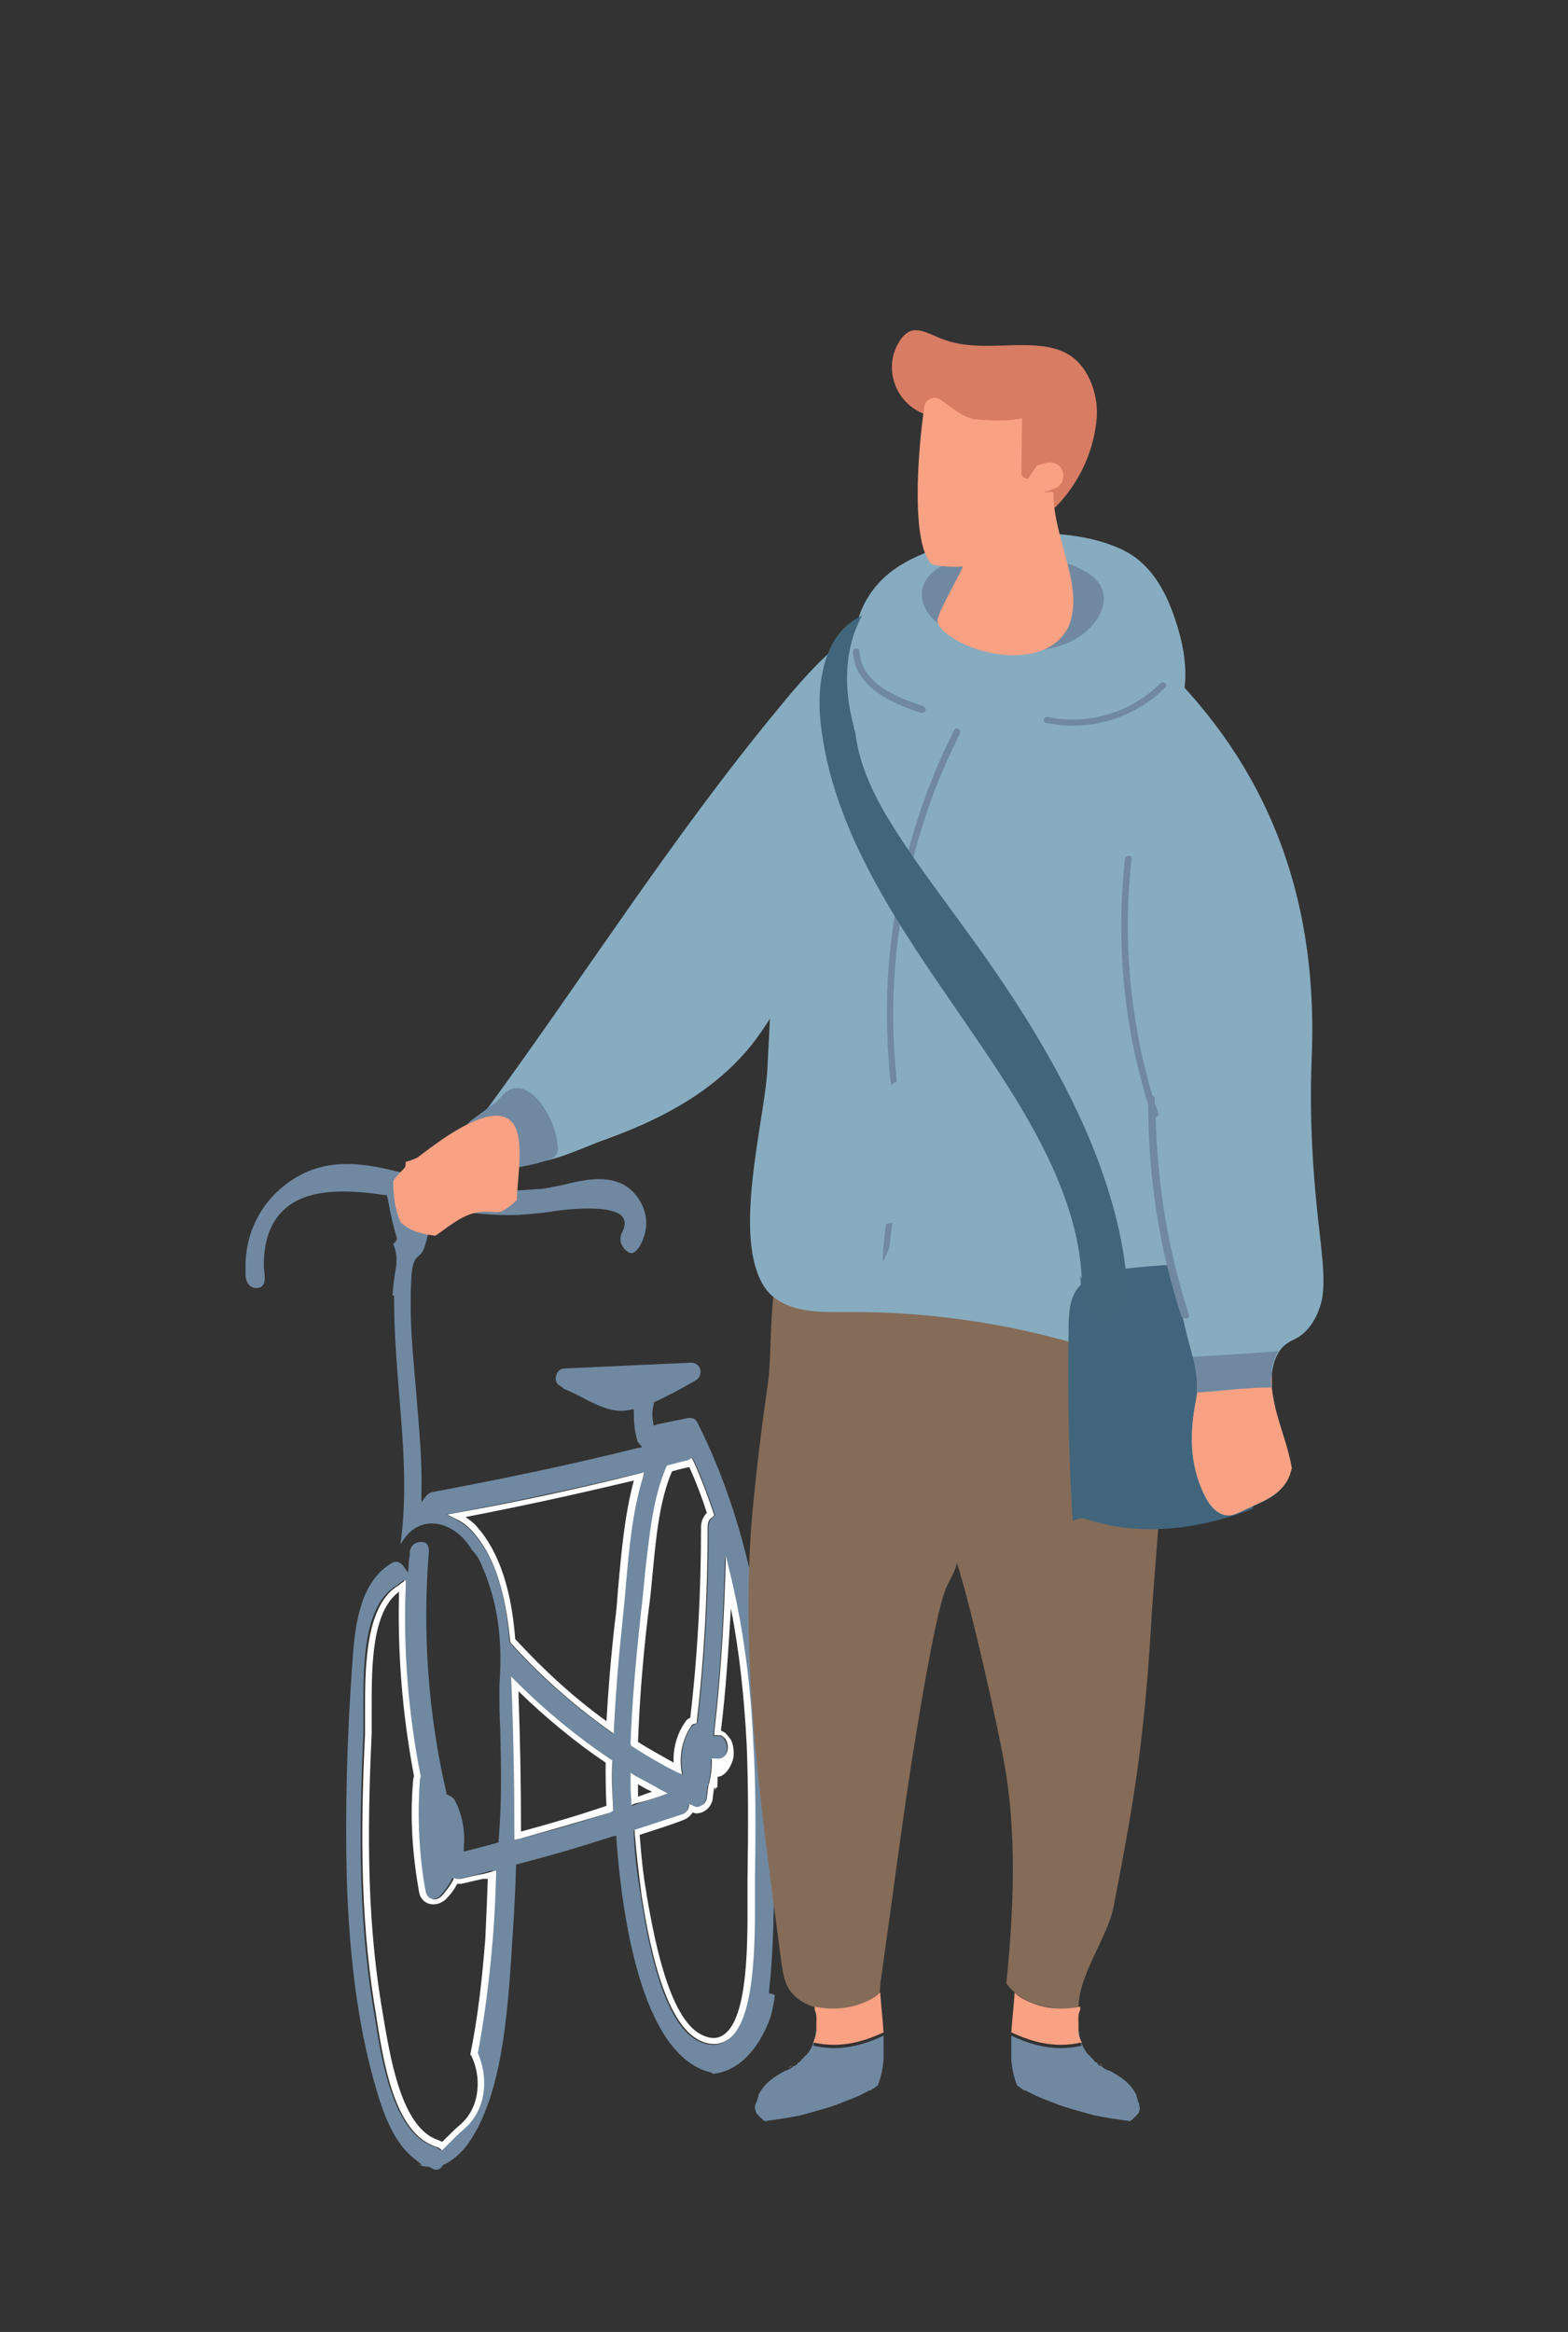
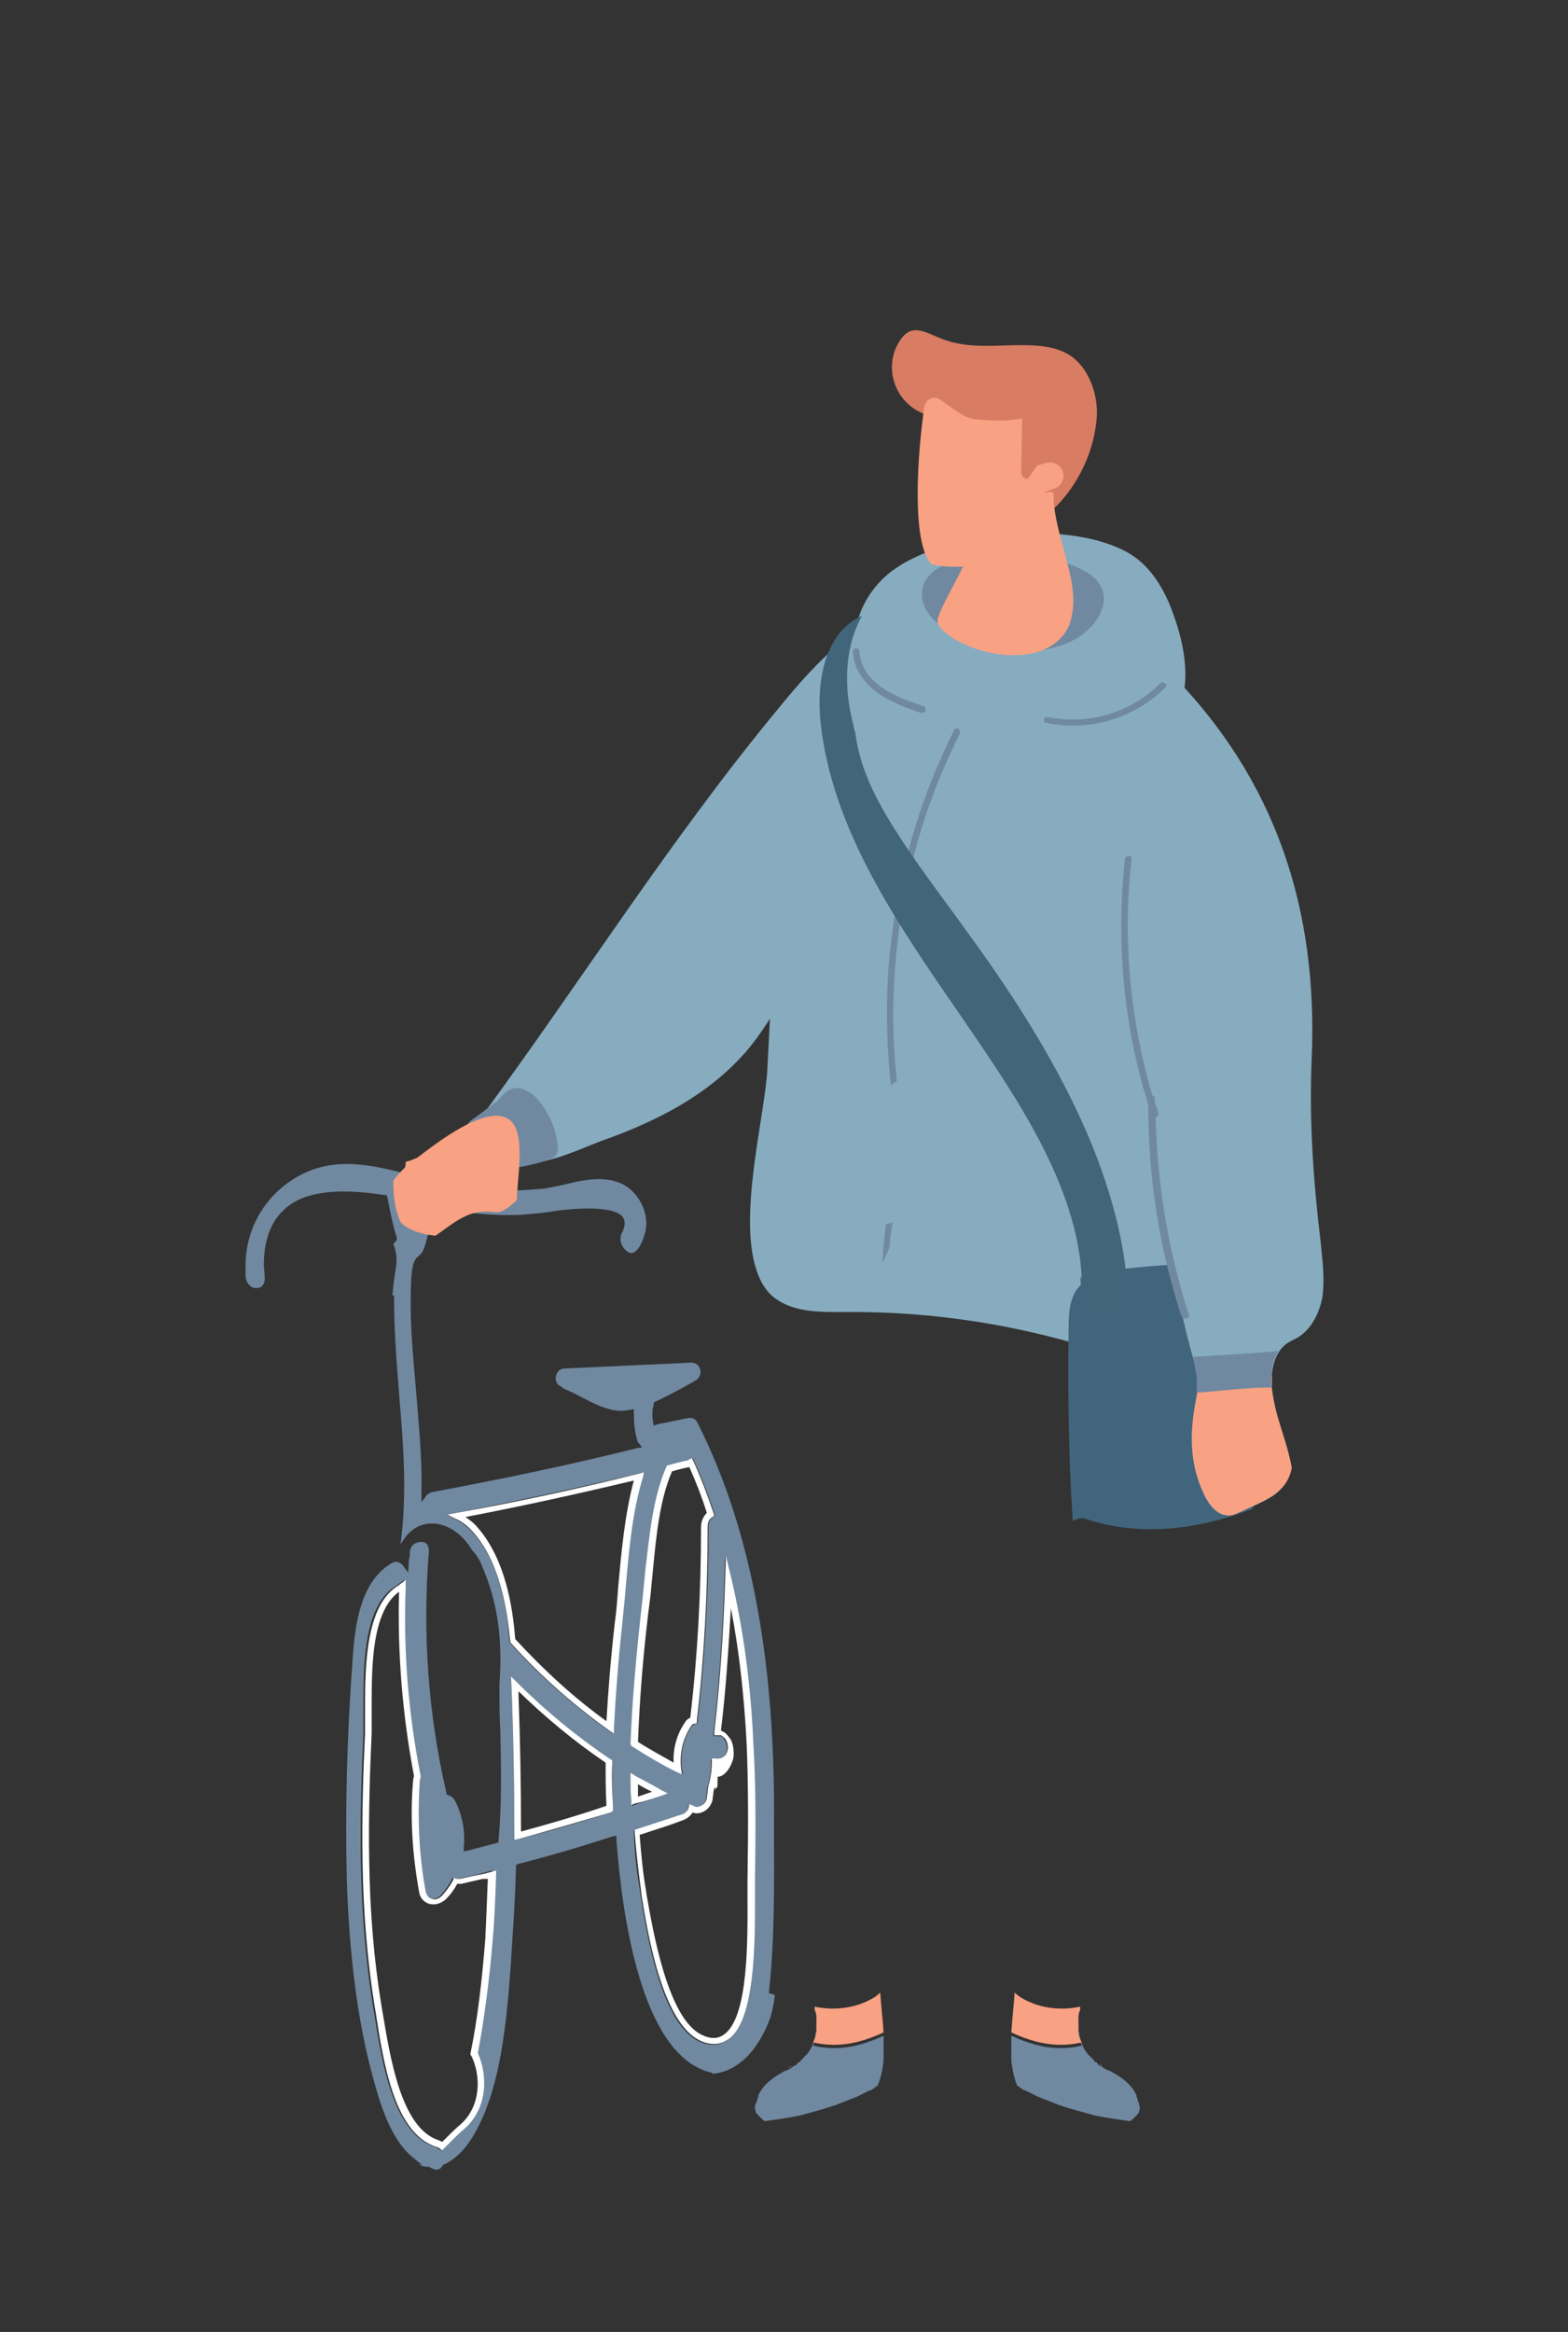
<svg xmlns="http://www.w3.org/2000/svg" x="0px" y="0px" viewBox="0 0 189 281" style="enable-background:new 0 0 189 281;" xml:space="preserve">
  <rect x="0" y="0" width="189" height="281" fill="#333333" stroke="none" />
  <style type="text/css"> .st0{fill:#F9A183;} .st1{fill:#41657C;} .st2{fill:#DFECFE;} .st3{fill:#87ACBF;} .st4{fill:#9E5F4B;} .st5{fill:#865843;} .st6{fill:#9E5D4E;} .st7{fill:#BAC4FD;} .st8{fill:#E96C5A;} .st9{fill:#856C58;} .st10{fill:#7089A1;} .st11{fill:#41657B;} .st12{fill:#FED692;} .st13{fill:#DED1C1;} .st14{fill:#013955;} .st15{fill:#D87C63;} .st16{fill:#65372F;} .st17{opacity:0.42;} .st18{opacity:0.51;} .st19{fill:#61342E;} .st20{fill:#FFFFFF;} .st21{fill:#E3605B;} .st22{fill:#78CDD0;} .st23{opacity:0.46;} .st24{opacity:0.48;} .st25{fill:#B97B6E;} .st26{fill:#C9DCF2;} .st27{fill:#F7A09C;} .st28{fill:#5193A2;} .st29{fill:#B3DCE0;} .st30{opacity:0.39;} .st31{opacity:0.25;} .st32{fill:#814F3B;} .st33{fill:#B3CD5D;} .st34{fill:#FCC545;} .st35{fill:#82B1AA;} .st36{fill:#F2DAD8;} .st37{fill:#C3DCA5;} </style>
  <g id="Layer_3"> </g>
  <g id="Layer_1">
    <g>
      <g>
        <g>
          <g>
            <path class="st10" d="M92.7,240.2l0-0.3c0.7-6.4,0.6-13.1,0.6-19.6l0-2.1c0-19.1-3-34.4-9.2-46.7c-0.3-0.7-0.9-0.7-1.3-0.6 l-3.4,0.7c0,0-0.1,0-0.1,0l-0.5,0.2l-0.1-0.5c-0.1-0.7-0.1-1.4,0.1-2.1l0-0.2l0.2-0.1c1.5-0.7,3-1.5,4.4-2.3l0.5-0.3 c0.5-0.3,0.6-0.9,0.5-1.3c-0.1-0.4-0.5-0.8-1.1-0.8l-15.2,0.7c-0.7,0-1,0.5-1.1,1c-0.1,0.4,0.1,1,0.7,1.2l0.1,0.1 c0.1,0.1,0.2,0.2,0.3,0.2c0.5,0.2,1.1,0.5,1.7,0.8c1.7,0.9,3.6,1.9,5.3,1.8c0.3,0,0.6-0.1,0.8-0.1l0.5-0.1l0,0.5 c0,1.1,0.1,2.2,0.4,3.2c0,0.2,0.1,0.3,0.2,0.4l0.4,0.5l-0.6,0.1c-8.4,2.1-16.7,3.8-24.7,5.3c-0.2,0-0.4,0.2-0.6,0.3l-0.7,0.9 l0-1.2c0.1-3.9-0.3-7.8-0.6-11.6c-0.3-3.6-0.7-7.3-0.7-11v0v0c0-4.8,0.3-5.3,1-5.9c0.4-0.3,0.9-0.8,1.5-5.1c0-0.1,0-0.2,0-0.4 l-0.1-0.5l1.2,0.2c3.1,0.7,6.3,1,9.4,0.9c1.3-0.1,2.8-0.2,4.6-0.5c0.7-0.1,6.8-0.9,8,0.8c0.1,0.2,0.2,0.4,0.2,0.7 c0,0.3-0.1,0.7-0.3,1.1c-0.2,0.3-0.2,0.6-0.2,0.9c0,0.3,0.1,0.5,0.2,0.7c0.2,0.4,0.7,0.9,1.1,0.9h0c0.4,0,0.7-0.4,1-0.8 c0.5-0.9,0.8-1.9,0.8-2.8c0-0.6-0.1-1.1-0.3-1.7c-0.5-1.4-1.6-2.7-3-3.2c-2-0.8-4.5-0.3-6.8,0.3c-1.1,0.2-2.2,0.5-3.2,0.5 c-4.1,0.4-8.1,0-12.3-1c-0.7-0.2-1.4-0.4-2-0.5c-4.5-1.2-9.1-2.5-13.5-0.5c-4.5,2.1-7.3,6.5-7.2,11.5c0,0.3,0,0.7,0,1 c0.1,1,0.8,1.5,1.4,1.4c0.5,0,1-0.4,0.9-1.4c0-0.5-0.1-0.9-0.1-1.3c0-3,0.8-5.2,2.4-6.7c2.3-2.2,6.3-2.7,12.1-1.8l0.3,0 l0.1,0.3c0.5,2.6,0.8,3.8,1,4.4c0.2,0.6,0.2,0.7-0.1,1c0,0-0.1,0.1-0.2,0.2c0.4,0.9,0.5,1.9,0.3,3c-0.2,1.1-0.3,2.1-0.4,3.2 l0.2,0l0,0.4c0,3.8,0.3,7.6,0.6,11.4c0.5,5.9,1,12,0.2,18c0,0.1,0,0.1,0,0.2c0.8-1.5,2-2.4,3.4-2.5c1.9-0.2,4,1.1,5.2,3.2 c0.5,0.5,0.9,1.1,1.2,1.9c1.9,4.4,2.5,8.8,2.1,14.3l0,0.1c0,0.1,0,0.3,0,0.4c0,1.6,0,3.2,0.1,4.9c0.1,4.4,0.2,8.9-0.2,13.3 l0,0.3l-0.3,0.1c-1.1,0.3-2.3,0.6-3.4,0.9l-0.5,0.1l0-0.5c0.2-2-0.2-4-1.1-5.7c-0.2-0.3-0.5-0.5-0.8-0.6l-0.2-0.1l0-0.2 c-2.2-9.5-2.9-19.3-2.1-29.1c0-0.3-0.1-0.6-0.2-0.8c-0.2-0.2-0.4-0.3-0.7-0.3c-0.6,0-1.3,0.3-1.4,1.2c0,0.3,0,0.6-0.1,0.9 l-0.1,1.6l-0.6-0.8c-0.1-0.2-0.4-0.4-0.7-0.5l-0.1,0l-0.1,0c-0.2,0-0.3,0.1-0.4,0.1c-3.8,2.2-4.5,7.2-4.8,11.7 c-0.7,9.4-0.9,18.3-0.7,26.4c0.3,9.3,1.3,17.2,3.2,24.1c1,3.7,2.3,7.5,4.8,9.5l1.1,0.9l-0.5-0.1c0.4,0.2,0.8,0.3,1.3,0.3 l0.2,0.1c0.1,0.1,0.3,0.1,0.4,0.2c0.6,0.2,0.9-0.2,1.1-0.5l0.1-0.1l0.1,0c1.2-0.6,2.4-1.7,3.3-3.2c3.5-5.6,4.2-14.3,4.7-21.3 l0.1-1.7c0.2-2.9,0.4-6.1,0.5-9.6l0-0.3l0.3-0.1c3.5-0.9,7.3-2,11.3-3.3l0.5-0.1l0,0.5c0.7,9.3,3,25.4,10.9,27.9l0.7,0.2 l-0.1,0.1c3-0.2,5.6-2.7,7.1-6.9c0.2-0.8,0.4-1.7,0.5-2.6c-0.1,0-0.1,0-0.2-0.1L92.7,240.2z M51.8,145.6L51.8,145.6L51.8,145.6 L51.8,145.6z M59.6,225.9c-0.1,3-0.2,5.4-0.4,7.7c-0.4,5-0.9,9.5-1.8,13.8c1.2,2.7,1.3,6.7-1.6,9.1c-0.6,0.5-1.2,1.1-1.7,1.6 c-0.2,0.2-0.4,0.4-0.7,0.7l-0.3,0.3l-0.3-0.2c-0.1-0.1-0.3-0.2-0.4-0.2c-5-1.6-6.4-10.3-7.3-16.1l-0.2-1.2 c-0.8-5.1-1.3-10.6-1.4-17c-0.1-5.7,0.1-11.3,0.3-15.5c0-0.9,0-1.9,0-3.1c0-5.3,0-12.5,4.1-14.8l0.1-0.1l0.7-0.5l0,0.8 c-0.3,7.6,0.3,15.3,1.8,22.8l0,0.1l0,0.1c0,0.1-0.1,0.3-0.1,0.4c-0.3,4.4-0.1,8.8,0.7,13.3c0.1,0.5,0.3,0.8,0.7,0.9 c0.4,0.1,0.9,0,1.2-0.3c0.5-0.5,1-1.2,1.4-1.9l0.1-0.3l0.3,0.1c0.1,0,0.3,0,0.5,0c0.9-0.2,1.7-0.4,2.5-0.6l1.5-0.4L59.6,225.9z M77.9,189.1c0.4-4.2,0.9-8.6,2.5-12.3l0.1-0.2l1.1-0.3c0.4-0.1,0.8-0.2,1.2-0.3c0.1,0,0.2-0.1,0.3-0.1l0.4-0.2l0.2,0.4 c0.9,2,1.7,4.1,2.4,6.2l0.1,0.3l-0.2,0.2c-0.4,0.2-0.6,0.7-0.6,1.2c0,7.8-0.4,15.6-1.3,23.3l0,0.3l-0.2,0.1 c-0.2,0.1-0.4,0.2-0.5,0.3c-1,1.4-1.4,3.3-1.2,5.1l0.1,0.7l-0.7-0.3c-1.7-0.9-3.5-1.9-5.2-3l-0.2-0.1l0-0.2 c0.1-5.2,0.6-10.9,1.5-17.9C77.7,191.2,77.8,190.2,77.9,189.1z M73.6,218.4c-3.7,1.2-7.5,2.3-11.1,3.2l-0.5,0.1l0-0.5 c0-5.7-0.1-11.4-0.3-16.8l-0.1-2.4l0.7,0.7c3.5,3.5,7.3,6.6,11.3,9.3l0.2,0.1l0,0.2c0,1.9,0,3.8,0.1,5.6l0,0.3L73.6,218.4z M74.9,195.7c-0.5,4.6-0.8,8.7-1,12.5l0,0.7l-0.6-0.4c-4.2-3-8.2-6.5-11.8-10.5l-0.1-0.1l0-0.1c-0.3-3.8-1.1-9.4-4.4-13.1 c-0.6-0.7-1.3-1.2-2.2-1.7l-1-0.5l1.1-0.2c7.3-1.4,14.7-3,21.9-4.7l0.7-0.2l-0.2,0.6c-1.3,4.2-1.7,8.9-2.1,13.5 C75.1,192.9,75,194.3,74.9,195.7z M76.1,217c0-0.9-0.1-1.8-0.1-2.7l0-0.7l0.6,0.4c0.9,0.5,1.8,1.1,3.1,1.7l0.8,0.4l-0.8,0.3 c-1,0.3-2,0.7-3,1l-0.5,0.2L76.1,217z M90.9,228.6c0.1,5.2,0.2,15-3.3,17.3c-0.5,0.3-1,0.5-1.6,0.5c-0.5,0-1.1-0.1-1.7-0.4 c-4.5-2-6.3-12.6-7.1-17.7l0-0.1c-0.4-2.3-0.7-4.7-0.8-7.3l0-0.3l0.3-0.1c1.9-0.6,3.7-1.2,5.5-1.8c0.4-0.1,0.6-0.4,0.7-0.8 l0.1-0.4l0.7,0.3c0.2,0.1,0.4,0.1,0.7-0.1c0.4-0.2,0.6-0.6,0.7-0.9c0-0.3,0.1-0.6,0.1-0.9l0.1-0.7c0-0.1,0.1-0.2,0.1-0.3 c0.2-0.8,0.3-1.6,0.3-2.5l0-0.4l0.5,0c0.6,0.1,1.2-0.1,1.4-1c0.1-0.4,0-1-0.3-1.4c-0.1-0.2-0.3-0.4-0.5-0.4c-0.1,0-0.2,0-0.3,0 l-0.5,0l0-0.4c0.7-5.9,1.1-12,1.3-18.2l0.1-3l0.7,2.9c1.4,6,2.2,12.6,2.6,19.6c0.2,4.8,0.2,10,0.1,16.4 C90.9,226.9,90.9,227.7,90.9,228.6z" />
          </g>
        </g>
        <g>
          <g>
            <path class="st20" d="M73.8,212.3l0-0.2l-0.2-0.1c-4-2.7-7.8-5.8-11.3-9.3l-0.7-0.7l0.1,2.4c0.2,5.4,0.3,11.2,0.3,16.8l0,0.5 l0.5-0.1c3.6-1,7.4-2.1,11.1-3.2l0.3-0.2l0-0.3C73.8,216.1,73.7,214.2,73.8,212.3z M62.8,220.7c0-5.5-0.1-11.1-0.3-16.4l0-0.5 c3.3,3.2,6.8,6.1,10.5,8.6c0,1.7,0,3.5,0.1,5.2C69.6,218.8,66.1,219.8,62.8,220.7z" />
          </g>
        </g>
        <g>
          <g>
            <path class="st20" d="M90.8,210c-0.3-7-1.2-13.6-2.6-19.6l-0.7-2.9l-0.1,3c-0.2,6.1-0.6,12.2-1.3,18.2l0,0.4l0.5,0 c0.1,0,0.2,0,0.3,0c0.2,0.1,0.4,0.3,0.5,0.4c0.3,0.4,0.4,1,0.3,1.4c-0.2,0.9-0.9,1.1-1.4,1l-0.5,0l0,0.4c0,0.8-0.1,1.7-0.3,2.5 c0,0.1-0.1,0.2-0.1,0.3l-0.1,0.7c0,0.3-0.1,0.6-0.1,0.9c-0.1,0.4-0.3,0.7-0.7,0.9c-0.2,0.1-0.5,0.2-0.7,0.1l-0.7-0.3l-0.1,0.4 c-0.1,0.4-0.4,0.7-0.7,0.8c-1.8,0.6-3.7,1.2-5.5,1.8l-0.3,0.1l0,0.3c0.2,2.6,0.5,5,0.8,7.3l0,0.1c0.8,5.1,2.6,15.6,7.1,17.7 c0.6,0.3,1.2,0.4,1.7,0.4c0.6,0,1.1-0.2,1.6-0.5c3.4-2.2,3.3-12,3.3-17.3c0-0.9,0-1.7,0-2.2C91.1,220,91.1,214.8,90.8,210z M90.1,228.6c0,4.7,0.2,14.6-2.9,16.6c-0.7,0.5-1.6,0.5-2.6,0c-4.1-1.9-5.9-12.5-6.7-17.1l0-0.1c-0.4-2.2-0.6-4.4-0.8-6.9 c1.8-0.6,3.5-1.1,5.3-1.8c0.5-0.2,0.8-0.5,1.1-0.9c0.4,0.2,0.9,0.1,1.3-0.1c0.6-0.3,1-0.9,1.1-1.5c0-0.3,0.1-0.6,0.1-0.9 l0.1-0.5c0.1-0.1,0.1,0.4,0.1,0.3c0.2-0.7,0.3,0.4,0.3-1.6c0,0,0,0,0,0c0.9,0,1.7-1.3,1.9-2.3c0.1-0.6,0-1.8-0.4-2.3 c-0.3-0.4-0.6-0.8-1-0.9c0,0-0.1-0.1-0.1-0.1c0.6-4.8,0.9-9.8,1.2-14.7c1,5.1,1.6,10.6,1.9,16.4c0.2,4.8,0.2,9.9,0.1,16.3 C90.1,226.9,90.1,227.7,90.1,228.6z" />
          </g>
        </g>
        <g>
          <g>
            <path class="st20" d="M77.6,177.4l-0.7,0.2c-7.2,1.8-14.6,3.4-21.9,4.7l-1.1,0.2l1,0.5c0.9,0.4,1.6,1,2.2,1.7 c3.2,3.7,4,9.2,4.4,13.1l0,0.1l0.1,0.1c3.6,4,7.6,7.5,11.8,10.5l0.6,0.4l0-0.7c0.2-3.8,0.5-7.9,1-12.5c0.1-1.3,0.3-2.7,0.4-4.2 c0.4-4.6,0.8-9.3,2.1-13.5L77.6,177.4z M74.5,191.4c-0.1,1.4-0.2,2.8-0.4,4.2c-0.5,4.4-0.8,8.3-1,11.8c-3.9-2.8-7.6-6.2-11-9.9 c-0.3-3.9-1.2-9.6-4.5-13.4c-0.4-0.5-0.9-0.9-1.5-1.3c6.8-1.3,13.6-2.8,20.3-4.4C75.3,182.5,74.9,187,74.5,191.4z" />
          </g>
        </g>
        <g>
          <g>
            <path class="st20" d="M76.1,210.4l0.2,0.1c1.7,1.1,3.4,2.1,5.2,3l0.7,0.3l-0.1-0.7c-0.2-1.8,0.2-3.6,1.2-5.1 c0.1-0.2,0.3-0.3,0.5-0.3l0.2-0.1l0-0.3c0.9-7.7,1.3-15.5,1.3-23.3c0-0.6,0.2-1,0.6-1.2l0.2-0.2l-0.1-0.3 c-0.7-2.1-1.5-4.2-2.4-6.2l-0.2-0.4l-0.4,0.2c-0.1,0.1-0.2,0.1-0.3,0.1c-0.4,0.1-0.8,0.2-1.2,0.3l-1.1,0.3l-0.1,0.2 c-1.6,3.7-2,8.1-2.5,12.3c-0.1,1-0.2,2.1-0.3,3.1c-0.8,7-1.3,12.7-1.5,17.9L76.1,210.4z M78.4,192.3c0.1-1,0.2-2,0.3-3.1 c0.4-4.1,0.8-8.4,2.3-11.9l0.7-0.2c0.4-0.1,0.8-0.2,1.3-0.3c0,0,0.1,0,0.1,0c0.8,1.8,1.5,3.6,2.1,5.5c-0.4,0.4-0.7,1-0.7,1.7 c0,7.7-0.4,15.4-1.3,23c-0.3,0.1-0.5,0.3-0.6,0.5c-1,1.4-1.5,3.2-1.4,4.9c-1.4-0.8-2.9-1.6-4.3-2.5 C77.1,204.8,77.5,199.2,78.4,192.3z" />
          </g>
        </g>
        <g>
          <g>
            <path class="st20" d="M55.5,226.4c-0.2,0-0.3,0-0.5,0l-0.3-0.1l-0.1,0.3c-0.4,0.7-0.9,1.4-1.4,1.9c-0.3,0.3-0.8,0.5-1.2,0.3 c-0.4-0.1-0.6-0.5-0.7-0.9c-0.8-4.4-1-8.9-0.7-13.3c0-0.1,0-0.3,0.1-0.4l0-0.1l0-0.1c-1.5-7.6-2.1-15.2-1.8-22.8l0-0.8 l-0.7,0.5l-0.1,0.1c-4,2.3-4.1,9.6-4.1,14.8c0,1.1,0,2.2,0,3.1c-0.2,4.2-0.4,9.8-0.3,15.5c0.1,6.3,0.6,11.9,1.4,17l0.2,1.2 c0.9,5.8,2.2,14.5,7.3,16.1c0.1,0,0.3,0.1,0.4,0.2l0.3,0.2l0.3-0.3c0.2-0.2,0.4-0.4,0.7-0.7c0.6-0.6,1.1-1.1,1.7-1.6 c2.8-2.5,2.8-6.4,1.6-9.1c0.8-4.3,1.4-8.9,1.8-13.8c0.2-2.3,0.3-4.8,0.4-7.7l0-0.5l-1.5,0.4C57.2,226,56.4,226.2,55.5,226.4z M58.8,226.4c-0.1,2.7-0.2,5-0.3,7.2c-0.4,5-0.9,9.5-1.8,13.9l0,0.1l0.1,0.1c1.2,2.4,1.2,6.1-1.3,8.3c-0.6,0.5-1.2,1.1-1.8,1.7 c-0.1,0.1-0.3,0.3-0.4,0.4c-0.1-0.1-0.3-0.1-0.4-0.2c-4.6-1.4-5.9-10.2-6.8-15.5l-0.2-1.2c-0.8-5-1.3-10.6-1.4-16.9 c-0.1-5.6,0.1-11.2,0.3-15.5c0-0.9,0-2,0-3.1c0-4.9,0-11.5,3.3-13.9c-0.2,7.4,0.4,14.8,1.8,22.2c0,0.1-0.1,0.3-0.1,0.5 c-0.4,4.4-0.1,8.9,0.7,13.4c0.1,0.8,0.6,1.3,1.2,1.5c0.7,0.2,1.4,0,2-0.5c0.5-0.5,1-1.1,1.4-1.9c0.2,0,0.4,0,0.5,0 c0.9-0.2,1.7-0.4,2.6-0.6L58.8,226.4z" />
          </g>
        </g>
        <g>
          <g>
            <path class="st20" d="M79.7,216.4l0.8-0.3l-0.8-0.4c-1.2-0.7-2.2-1.2-3.1-1.7l-0.6-0.4l0,0.7c0,0.9,0,1.8,0.1,2.7l0,0.5 l0.5-0.2C77.7,217.1,78.7,216.7,79.7,216.4z M78.6,215.9c-0.6,0.2-1.1,0.4-1.7,0.6c0-0.5,0-1,0-1.5 C77.4,215.3,77.9,215.6,78.6,215.9z" />
          </g>
        </g>
      </g>
      <g>
        <g>
-           <path class="st9" d="M130,241.9c0-3.9,3.5-8.5,4.2-12c2.2-11.4,3.6-18.9,4.5-33.3c0.7-12.4,2.5-24.8,1.3-37.2 c-0.1-1.2-0.2-2.4-0.8-3.4c-3.9-7.3-20-9-27.8-9.7c-3.1-0.3-6.3-0.4-9.3,0.2c-3,0.6-6,2.1-7.5,4.4c-2,3-1.5,11.7-2,15.5 c-0.8,5.6-1.5,11.2-2,16.9c-1.4,17.9,1.3,35.6,3.6,53.3c0.2,1.3,0.4,2.6,1.3,3.6c1,1.2,2.8,1.9,4.6,2c1,0.1,4.6,0.2,5.3-0.4 c0.8-0.6,0.6-2.5,0.8-3.4c0.4-2.9,0.8-5.7,1.2-8.6c0.8-5.9,1.6-11.8,2.5-17.6c0.8-5,1.6-9.9,2.6-14.9c0.4-1.9,0.8-3.8,1.4-5.6 c0.2-0.7,1.6-2.9,1.4-3.5c1.6,4.8,4.8,19,5.7,24c1.6,8.6,1.2,18,0.3,26.8c0.6,0.8,1.3,1.4,2.2,1.9 C125.3,242,129,242.3,130,241.9C130,241.9,130,241.9,130,241.9z" />
-         </g>
+           </g>
      </g>
      <g>
        <g>
          <g>
            <path class="st10" d="M137.3,253.5c0,0,0-0.1-0.1-0.2c0-0.1-0.1-0.3-0.1-0.3c0,0,0,0,0,0c0,0,0,0,0-0.1c0-0.1-0.1-0.2-0.1-0.2 c0,0,0-0.1,0-0.1c0,0,0,0,0-0.1c0,0,0,0,0,0c-0.7-1.5-2-2.3-3.3-3l0,0l-0.1,0c-0.1,0-0.1-0.1-0.2-0.1c0,0,0,0,0,0 c-0.2-0.1-0.4-0.2-0.5-0.3c-0.1-0.1-0.2-0.2-0.4-0.2l0,0c-0.1-0.1-0.2-0.2-0.2-0.2h0c0,0,0,0,0,0h0c0,0,0,0,0,0c0,0,0,0,0,0v0 c0-0.1-0.1-0.2-0.2-0.2h0c-0.1,0-0.2-0.1-0.2-0.2c0,0-0.1,0-0.1-0.1l0,0l0,0c0,0,0,0,0,0c0,0,0,0-0.1-0.1c0,0,0,0,0.1,0.1 c0,0-0.1-0.1-0.1-0.1c0,0-0.1-0.1-0.1-0.1c0,0,0,0-0.1-0.1c0,0-0.1-0.1-0.1-0.1c0,0,0-0.1-0.1-0.1c0,0-0.1-0.1-0.1-0.1 c0,0-0.1-0.1-0.1-0.1c0,0,0-0.1-0.1-0.1c0-0.1-0.1-0.1-0.1-0.2c0,0,0,0,0,0c-0.2-0.2-0.3-0.5-0.4-0.7c-0.2-0.4-0.3-0.8-0.4-1.3 c0-0.2,0-0.3-0.1-0.5c0,0.2,0,0.3,0,0.5c0.1,0.5,0.2,0.9,0.4,1.3c0,0,0,0,0,0c-0.8,0.2-1.7,0.3-2.5,0.3c-2.1,0-4.1-0.6-6-1.5 c0,1,0,1.9,0,2.9c0.1,1.1,0.3,2.1,0.7,3.1c0.1,0.1,0.2,0.1,0.3,0.2c0.1,0.1,0.2,0.2,0.3,0.2c0.1,0.1,0.2,0.2,0.4,0.2 c0.1,0,0.1,0.1,0.2,0.1c0.1,0.1,0.3,0.1,0.4,0.2c0.2,0.1,0.4,0.2,0.6,0.3c0.2,0.1,0.4,0.2,0.7,0.3c0.2,0.1,0.3,0.1,0.5,0.2 c0.2,0.1,0.3,0.1,0.5,0.2c0.2,0.1,0.3,0.1,0.5,0.2c0.2,0.1,0.4,0.1,0.5,0.2c0.2,0.1,0.4,0.1,0.6,0.2c1.2,0.4,2.4,0.7,3.8,1.1 c1.4,0.3,2.9,0.5,4.3,0.7c0.2-0.1,0.4-0.3,0.6-0.5c0.3-0.3,0.4-0.4,0.5-0.6c0-0.1,0.1-0.4,0.1-0.4 C137.3,253.7,137.3,253.6,137.3,253.5z" />
          </g>
        </g>
        <g>
          <g>
            <path class="st0" d="M133.4,249.2c-0.2-0.1-0.4-0.2-0.5-0.3C133,249,133.2,249.1,133.4,249.2 C133.4,249.2,133.4,249.2,133.4,249.2z" />
          </g>
        </g>
        <g>
          <g>
            <path class="st0" d="M132.9,248.9c-0.1-0.1-0.2-0.2-0.4-0.2l0,0C132.6,248.7,132.7,248.8,132.9,248.9z" />
          </g>
        </g>
        <g>
          <g>
            <path class="st0" d="M131.6,248C131.6,248,131.7,248,131.6,248L131.6,248L131.6,248C131.7,248,131.6,248,131.6,248 C131.6,248,131.6,247.9,131.6,248C131.6,247.9,131.6,248,131.6,248z" />
          </g>
        </g>
        <g>
          <g>
            <path class="st0" d="M130,244.9c0-0.2,0-0.3,0-0.5c0,0,0,0,0,0c0-0.1,0-0.1,0-0.2c0-0.1,0-0.2,0-0.3c0-0.5-0.1-1.1,0.2-1.7v0 c0-0.1,0-0.3,0-0.4c0,0,0,0,0,0c-2.3,0.5-4.8,0.2-6.8-0.9c-0.4-0.2-0.8-0.5-1.1-0.8c-0.1,1.6-0.3,3.2-0.4,4.8 c1.9,0.9,3.9,1.5,6,1.5c0.8,0,1.7-0.1,2.5-0.3c0,0,0,0,0,0C130.2,245.8,130,245.4,130,244.9z" />
          </g>
        </g>
      </g>
      <g>
        <g>
          <g>
            <path class="st10" d="M91.1,253.5c0,0,0-0.1,0.1-0.2c0-0.1,0.1-0.3,0.1-0.3c0,0,0,0,0,0c0,0,0,0,0-0.1c0-0.1,0.1-0.2,0.1-0.2 c0,0,0-0.1,0-0.1c0,0,0,0,0-0.1c0,0,0,0,0,0c0.7-1.5,2-2.3,3.3-3l0,0l0.1,0c0.1,0,0.1-0.1,0.2-0.1c0,0,0,0,0,0 c0.2-0.1,0.4-0.2,0.5-0.3c0.1-0.1,0.2-0.2,0.4-0.2l0,0c0.1-0.1,0.2-0.2,0.2-0.2c0,0,0,0,0,0c0,0,0,0,0,0h0c0,0,0,0,0,0 c0,0,0,0,0,0v0c0-0.1,0.1-0.2,0.2-0.2h0c0.1,0,0.2-0.1,0.2-0.2c0,0,0.1,0,0.1-0.1l0,0l0,0c0,0,0,0,0,0c0,0,0,0,0.1-0.1 c0,0,0,0-0.1,0.1c0,0,0.1-0.1,0.1-0.1c0,0,0.1-0.1,0.1-0.1c0,0,0,0,0.1-0.1c0,0,0.1-0.1,0.1-0.1c0,0,0-0.1,0.1-0.1 c0,0,0.1-0.1,0.1-0.1c0,0,0.1-0.1,0.1-0.1c0,0,0-0.1,0.1-0.1c0-0.1,0.1-0.1,0.1-0.2c0,0,0,0,0,0c0.2-0.2,0.3-0.5,0.4-0.7 c0.2-0.4,0.3-0.8,0.4-1.3c0-0.2,0-0.3,0.1-0.5c0,0.2,0,0.3,0,0.5c-0.1,0.5-0.2,0.9-0.4,1.3c0,0,0,0,0,0 c0.8,0.2,1.7,0.3,2.5,0.3c2.1,0,4.1-0.6,6-1.5c0,1,0,1.9,0,2.9c-0.1,1.1-0.3,2.1-0.7,3.1c-0.1,0.1-0.2,0.1-0.3,0.2 c-0.1,0.1-0.2,0.2-0.3,0.2c-0.1,0.1-0.2,0.2-0.4,0.2c-0.1,0-0.1,0.1-0.2,0.1c-0.1,0.1-0.3,0.1-0.4,0.2 c-0.2,0.1-0.4,0.2-0.6,0.3c-0.2,0.1-0.4,0.2-0.7,0.3c-0.2,0.1-0.3,0.1-0.5,0.2c-0.2,0.1-0.3,0.1-0.5,0.2 c-0.2,0.1-0.3,0.1-0.5,0.2c-0.2,0.1-0.4,0.1-0.5,0.2c-0.2,0.1-0.4,0.1-0.6,0.2c-1.2,0.4-2.4,0.7-3.8,1.1 c-1.4,0.3-2.9,0.5-4.3,0.7c-0.2-0.1-0.4-0.3-0.6-0.5c-0.3-0.3-0.4-0.4-0.5-0.6c0-0.1-0.1-0.4-0.1-0.4 C91,253.7,91,253.6,91.1,253.5z" />
          </g>
        </g>
        <g>
          <g>
            <path class="st0" d="M95,249.2c0.2-0.1,0.4-0.2,0.5-0.3C95.3,249,95.1,249.1,95,249.2C95,249.2,95,249.2,95,249.2z" />
          </g>
        </g>
        <g>
          <g>
            <path class="st0" d="M95.5,248.9c0.1-0.1,0.2-0.2,0.4-0.2l0,0C95.7,248.7,95.6,248.8,95.5,248.9z" />
          </g>
        </g>
        <g>
          <g>
            <path class="st0" d="M96.7,248C96.7,248,96.7,248,96.7,248L96.7,248L96.7,248C96.7,248,96.7,248,96.7,248 C96.7,248,96.8,247.9,96.7,248C96.8,247.9,96.7,248,96.7,248z" />
          </g>
        </g>
        <g>
          <g>
            <path class="st0" d="M98.4,244.9c0-0.2,0-0.3,0-0.5c0,0,0,0,0,0c0-0.1,0-0.1,0-0.2c0-0.1,0-0.2,0-0.3c0-0.5,0.1-1.1-0.2-1.7v0 c0-0.1,0-0.3,0-0.4c0,0,0,0,0,0c2.3,0.5,4.8,0.2,6.8-0.9c0.4-0.2,0.8-0.5,1.1-0.8c0.1,1.6,0.3,3.2,0.4,4.8 c-1.9,0.9-3.9,1.5-6,1.5c-0.8,0-1.7-0.1-2.5-0.3c0,0,0,0,0,0C98.2,245.8,98.3,245.4,98.4,244.9z" />
          </g>
        </g>
      </g>
      <g>
        <g>
          <path class="st3" d="M103.3,79.2c-1-4,1.2-8.3,4.5-10.6c6.4-4.6,21.5-6.1,28.5-1.8c2.7,1.7,4.3,4.7,5.3,7.7 c0.9,2.6,1.5,5.5,1.2,8.2c-0.9,7.9-7.9,5.4-12.8,9.4c-2.6,2.2-4.7,4.9-7.1,7.4c-0.7,0.7-1.6,1.5-2.6,1.3 c-0.4-0.1-0.8-0.4-1.1-0.7c-6.9-6-8.9-16.9-16.6-21.8L103.3,79.2z" />
        </g>
      </g>
      <g>
        <g>
          <path class="st3" d="M113.6,74.4l1.2-1.5c-1.3-0.1-2.6,0-3.8,0.4C104,73.5,98.2,80,93.8,85.4C80.9,101,70.2,118,58.3,134.2 c-0.5,0.7-1,1.5-0.9,2.4c0.3,2.1,4.5,3.4,6.3,3.5c2.8,0.1,6.7-1.9,9.3-2.8c6.1-2.2,12-5.2,16.4-10c3.5-3.7,5.5-9,9.2-12.3 c3.6-3.2,6.2-6.3,8.5-10.7c4.1-7.6,8.1-14.8,8.3-23.8C115.6,78.4,115,75.8,113.6,74.4z" />
        </g>
      </g>
      <g>
        <g>
          <path class="st3" d="M141.3,158.4c0,0.1,0,0.3,0,0.4c-0.3,2.3-1.9,4.6-4.1,4.9c-1.2,0.2-2.5-0.2-3.7-0.6 c-10.2-3.4-20.9-5.1-31.6-5c-2.9,0-6,0.1-8.4-1.6c-1.1-0.8-1.8-1.9-2.3-3.4c-2.3-6.7,1.1-19.1,1.3-24.4c0.7-13,1-25.4,3.9-37.8 c0.2-0.9,0.4-1.8,0.7-2.7c1.6-6,3.9-12.4,9.2-15.8c11.3-7.3,36.2,2,36.6,16.6c0.3,10.5-1.5,18.2,0,28.8 c0.7,4.9-0.9,9.7-1.9,14.5C138.8,141.9,142,149.4,141.3,158.4z" />
        </g>
      </g>
      <g>
        <g>
          <path class="st10" d="M56.8,136.2c1.1-1.3,2.3-2.5,3.4-3.8c0.4-0.5,0.9-1,1.5-1.2c1.2-0.4,2.5,0.5,3.3,1.5 c1.2,1.5,2,3.3,2.2,5.2c0.1,0.4,0.1,0.9-0.2,1.3c-0.2,0.3-0.6,0.5-1,0.6c-1.5,0.5-3,0.8-4.5,1c-0.4,0-0.8,0.1-1.2-0.1 c-0.4-0.2-0.8-0.5-1.1-0.8c-0.9-1-1.9-1.9-2.8-2.9c-0.2-0.2-0.4-0.4-0.4-0.6c-0.1-0.6,0.4-1,0.8-1.4c1.4-1,2.7-2,4.1-3 L56.8,136.2z" />
        </g>
      </g>
      <g>
        <g>
          <path class="st0" d="M52.5,148.9c1.9-1.3,3.7-3,6.2-2.9c1.1,0,1.4,0.3,2.4-0.4c0.4-0.3,0.8-0.6,1.2-1c0-2.3,1.1-7.8-0.7-9.5 c-2.6-2.5-9.3,2.9-11.3,4.4c-0.5,0.2-0.9,0.4-1.4,0.5c0,0.2,0,0.5-0.1,0.7c-0.5,0.5-1,1-1.4,1.6c0,1.8,0.2,3.5,0.9,5 c0.8,0.8,1.9,1.2,3.3,1.5C52,148.8,52.2,148.9,52.5,148.9z" />
        </g>
      </g>
      <g>
        <g>
          <path class="st1" d="M131.1,183.1c6.4,2.1,13.5,1.2,19.9-1.3c0.9-9.5,0.2-19.1-2.2-28.4c-0.1-0.4-0.2-0.8-0.4-1.2 c-4.3,0-8.7,0.2-13,0.7c-0.2,0-0.4,0.1-0.5,0.1c-1.7,0.4-3.5,0.6-4.7,1.9c-1.3,1.3-1.4,3.4-1.4,5.3c-0.1,7.7,0,15.4,0.5,23.1 C129.9,182.9,130.5,182.9,131.1,183.1z" />
        </g>
      </g>
      <g>
        <g>
          <path class="st3" d="M159.2,149.8c-0.9-7.5-1.4-14.6-1.1-22.1c0.8-18.1-4.3-33.8-17.2-46.8c-0.9-0.9-2-1.9-3.3-2 c-5.9-0.5-4,17.4-4,20.7c0,21,4.6,40.8,9.4,61c0.3,1.1,0.5,2,0.8,3c0.3,1,0.5,1.9,0.5,3c0,0.4,0,0.9,0,1.3 c0,0.4-0.1,0.7-0.2,1.1c-0.7,3.8-0.7,7.4,1,11c0.6,1.3,1.6,2.7,3.1,2.6c0.5,0,1-0.3,1.5-0.5c1.9-0.9,3.7-1.5,4.8-2.8 c0.5-0.6,0.9-1.4,1.2-2.4c-0.4-2.3-1.3-4.6-1.9-6.9c-0.2-0.9-0.4-1.8-0.5-2.7c0-0.5-0.1-1.1,0-1.6c0.1-1,0.3-1.9,0.8-2.7 c0.4-0.7,1-1.2,1.9-1.6c1.9-0.9,3-3,3.4-5.1C159.7,154.1,159.4,151.9,159.2,149.8z M136.9,82.1l0.5,0.5l0,0.1 C137.2,82.4,137.1,82.2,136.9,82.1z" />
        </g>
      </g>
      <g>
        <g>
          <path class="st0" d="M155.7,176.9c-0.2,1-0.6,1.8-1.2,2.4c-1.2,1.3-3,1.9-4.8,2.8c-0.5,0.2-1,0.5-1.5,0.5 c-1.4,0.1-2.5-1.3-3.1-2.6c-1.7-3.6-1.7-7.2-1-11c0.1-0.4,0.1-0.8,0.2-1.1c0-0.5,0-0.9,0-1.3c1.4-0.6,3-0.9,4.5-1 c1.5-0.1,3-0.1,4.5,0.1c0,0.5,0,1,0,1.6c0.1,0.9,0.3,1.9,0.5,2.7C154.4,172.3,155.3,174.5,155.7,176.9z" />
        </g>
      </g>
      <g>
        <g>
          <path class="st10" d="M153.3,167.2c-0.9,0-1.9,0-2.8,0.1c-2.1,0.1-4.1,0.4-6.2,0.5c0-0.5,0-0.9,0-1.3c-0.1-1-0.3-2-0.5-3 c3.4-0.2,6.9-0.4,10.3-0.7c-0.5,0.8-0.8,1.7-0.8,2.7C153.2,166.2,153.2,166.7,153.3,167.2z" />
        </g>
      </g>
      <g>
        <g>
          <path class="st1" d="M130.6,158.5c0-1.5-0.1-2.9-0.2-4.4c-0.1-0.1-0.1-0.2-0.2-0.3L130.6,158.5z" />
        </g>
      </g>
      <g>
        <g>
          <path class="st10" d="M111.3,85.1c-3.2-1.1-7.4-2.6-7.7-6.6c0-0.5-0.8-0.5-0.8,0c0.3,4.4,4.6,6.2,8.2,7.4 C111.6,86,111.8,85.3,111.3,85.1z" />
        </g>
      </g>
      <g>
        <g>
          <path class="st10" d="M139.9,82.3c-3.6,3.6-8.7,5.1-13.6,4.1c-0.5-0.1-0.7,0.6-0.2,0.7c5.2,1.1,10.6-0.5,14.4-4.3 C140.8,82.5,140.2,82,139.9,82.3z" />
        </g>
      </g>
      <g>
        <g>
          <path class="st10" d="M106.8,147.5c-0.2,1.5-0.4,3.1-0.4,4.6c0.3-0.6,0.6-1.2,0.8-1.8c0.1-1,0.2-2,0.4-3 C107.4,147.4,107.1,147.4,106.8,147.5z" />
        </g>
      </g>
      <g>
        <g>
          <path class="st10" d="M115,88c-3.9,7.7-6.4,16.1-7.5,24.7c-0.6,4.4-0.7,8.9-0.5,13.3c0.1,1.6,0.2,3.2,0.4,4.8 c0.2-0.2,0.5-0.4,0.7-0.5c-0.1-0.7-0.1-1.5-0.2-2.2c-0.7-8.7,0.2-17.5,2.5-25.9c1.3-4.8,3.1-9.4,5.3-13.8 C115.9,87.9,115.2,87.5,115,88z" />
        </g>
      </g>
      <g>
        <g>
          <path class="st11" d="M132.3,139.7c-3.7-9.8-9.8-19.3-15.5-27.1c-3-4.2-6.2-8.3-8.9-12.6c-2.3-3.6-4.3-7.5-4.8-11.7 c-0.1-0.3-0.2-0.6-0.2-0.8c-1.2-4.4-1.2-9.3,1-13.3c-4.5,2-5.5,7.9-5,12.8c1.4,13.1,9.4,24.5,16.9,35.4 c6.3,9.2,14.2,20.4,14.6,31.9c0,1,0.1,2.1,0.5,3c0.4,0.9,1.3,1.8,2.3,1.8c1.1,0,2-0.8,2.3-1.8c0.4-1,0.4-2.1,0.3-3.1 C135.4,149.4,134.1,144.5,132.3,139.7z" />
        </g>
      </g>
      <g>
        <g>
          <path class="st10" d="M130.9,68.9c-2.3-1.3-4.1-1.5-6.6-1.7c-3.2-0.3-4.7-0.2-7.9,0.2c-7,0.9-6.6,6.8-1.4,8.8 c4.2,1.7,8.9,3.3,13.6,1.3C132.2,76.1,135.3,71.5,130.9,68.9z" />
        </g>
      </g>
      <g>
        <g>
          <path class="st0" d="M125.9,58.8l0.8,15.2h-11.8c0,0,1.2,1.7,2.6-13.2C118.9,45.9,125.9,58.8,125.9,58.8z" />
        </g>
      </g>
      <g>
        <g>
          <path class="st15" d="M113.6,50.3c-2.1,0-4.1-1.1-5.2-2.9c-1.1-1.8-1.2-4.1-0.2-5.9c1.6-3,3.4-1.3,5.8-0.5 c4.6,1.6,10.2-0.4,14.2,1.4c2.9,1.3,4.2,5,4,7.9c-0.3,3.8-1.9,7.4-4.4,10.2c-0.3,0.3-0.6,0.7-1,0.9c-1.7,1-4-0.3-5.1-2 c-1.1-1.7-1.7-3.7-3.1-5.2c-1.5-1.6-3.8-2.2-5.4-3.7L113.6,50.3z" />
        </g>
      </g>
      <g>
        <g>
          <path class="st0" d="M126,55.8l-1,0.3l-1.1,1.6c-0.4,0-0.8-0.3-0.8-0.7l0.1-6.6c-1.9,0.4-3.8,0.3-5.8,0.1 c-1.3-0.2-2.7-1.4-4-2.3c-0.8-0.6-1.9-0.1-2,0.9c-0.8,5.5-1.6,16.4,0.9,18.9c0,0,8.6,2.3,13.3-5.8c0.2-0.3,0.3-0.6,0.3-1v-1.9 l1.1-0.4c1.1-0.3,1.5-1.6,0.9-2.5C127.5,55.8,126.7,55.6,126,55.8z" />
        </g>
      </g>
      <g>
        <g>
          <path class="st0" d="M117.8,62.5l-1,1.7C117.4,63.9,117.8,63.2,117.8,62.5z" />
        </g>
      </g>
      <g>
        <g>
          <path class="st0" d="M129.1,69.8c-0.7-3.5-2.2-7.3-2.1-10.3c0-0.8-3.5,0.6-6.3,1.9c-1,0.1-1.9,0.3-2.8,0.6c0,0.2,0,0.5,0,0.8 c-0.3,0.2-0.5,0.3-0.6,0.3c0.2,0.1,0.4,0.2,0.5,0.5c-0.6,3.3-3.3,7.4-4.5,10.2c-0.1,0.3-0.3,0.7-0.3,1c0,0.5,0.4,0.9,0.7,1.2 c3.3,3.1,12.5,4.9,15.1-0.5C129.5,73.8,129.5,71.9,129.1,69.8z" />
        </g>
      </g>
      <g>
        <g>
          <path class="st10" d="M143.3,158.4c-2.5-7.7-3.8-15.7-4-23.8c0.2,0,0.4-0.2,0.3-0.5c-0.1-0.4-0.2-0.8-0.4-1.1c0-0.2,0-0.4,0-0.6 c0-0.2-0.1-0.3-0.3-0.4c-2.7-9.2-3.6-18.9-2.5-28.5c0.1-0.5-0.7-0.5-0.8,0c-1.1,9.9-0.2,20,2.8,29.6c0,8.7,1.3,17.3,4,25.5 C142.7,159.1,143.5,158.9,143.3,158.4z" />
        </g>
      </g>
    </g>
  </g>
  <g id="Layer_2"> </g>
</svg>